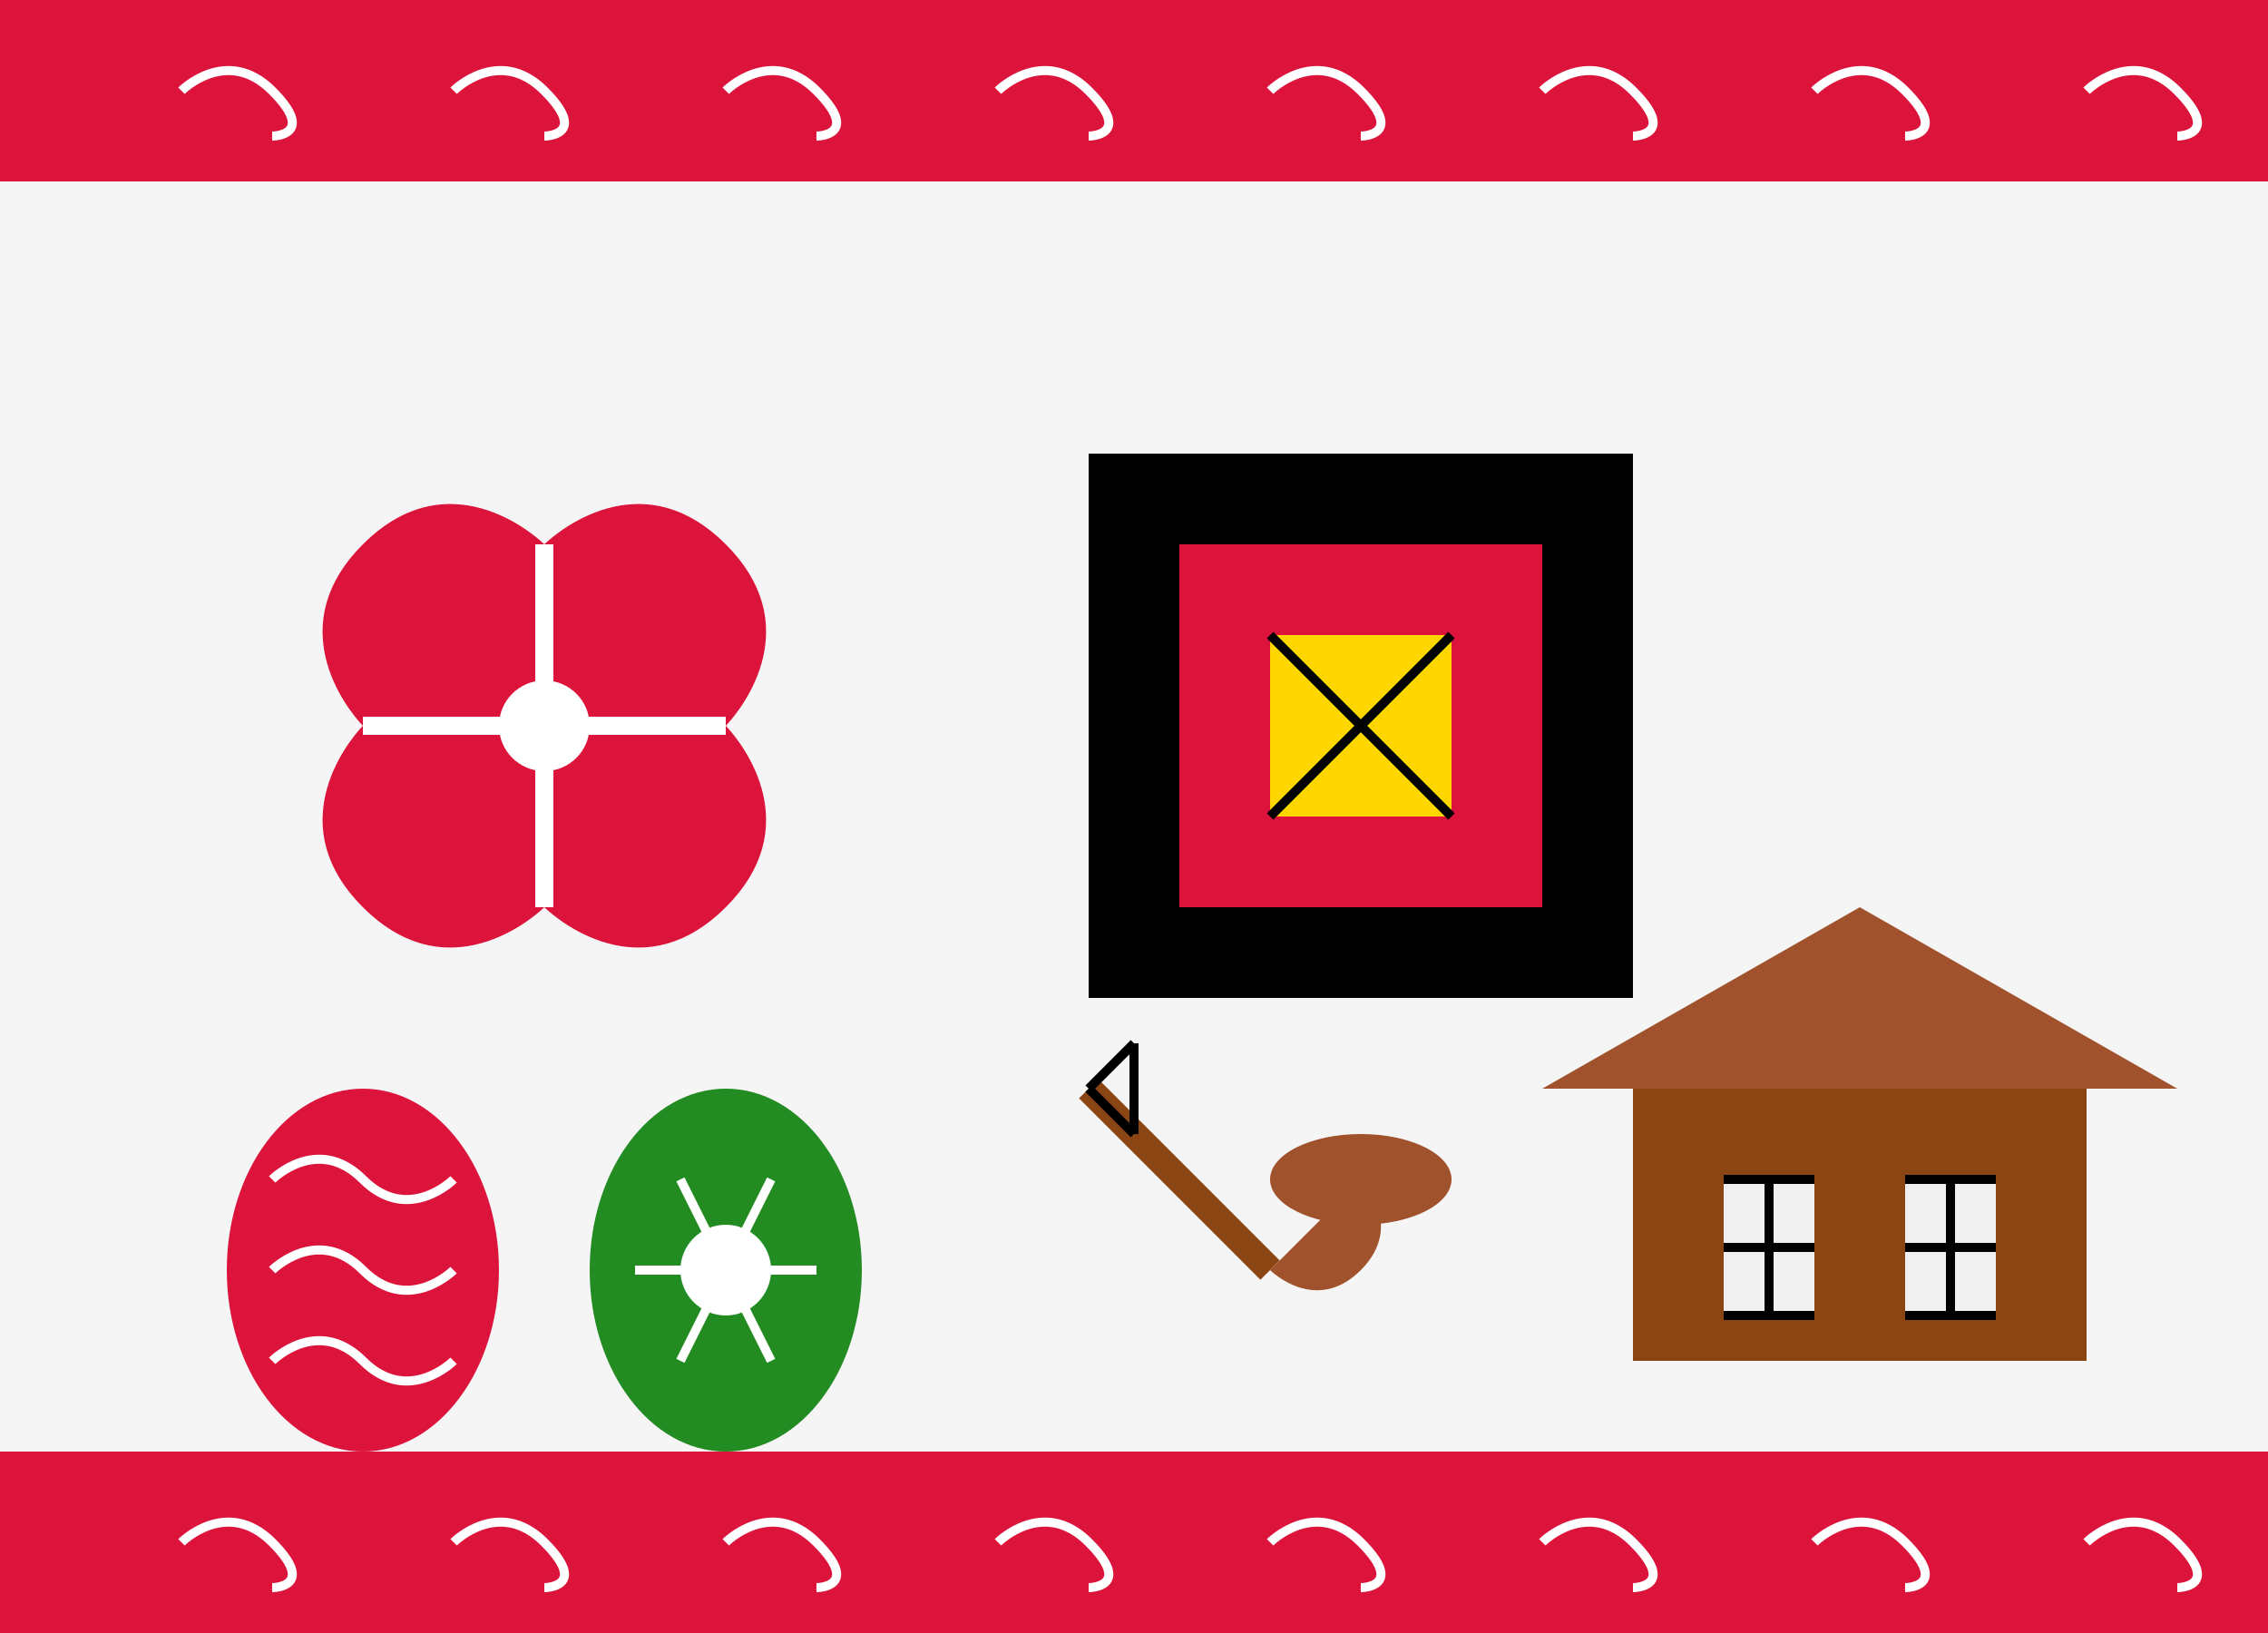
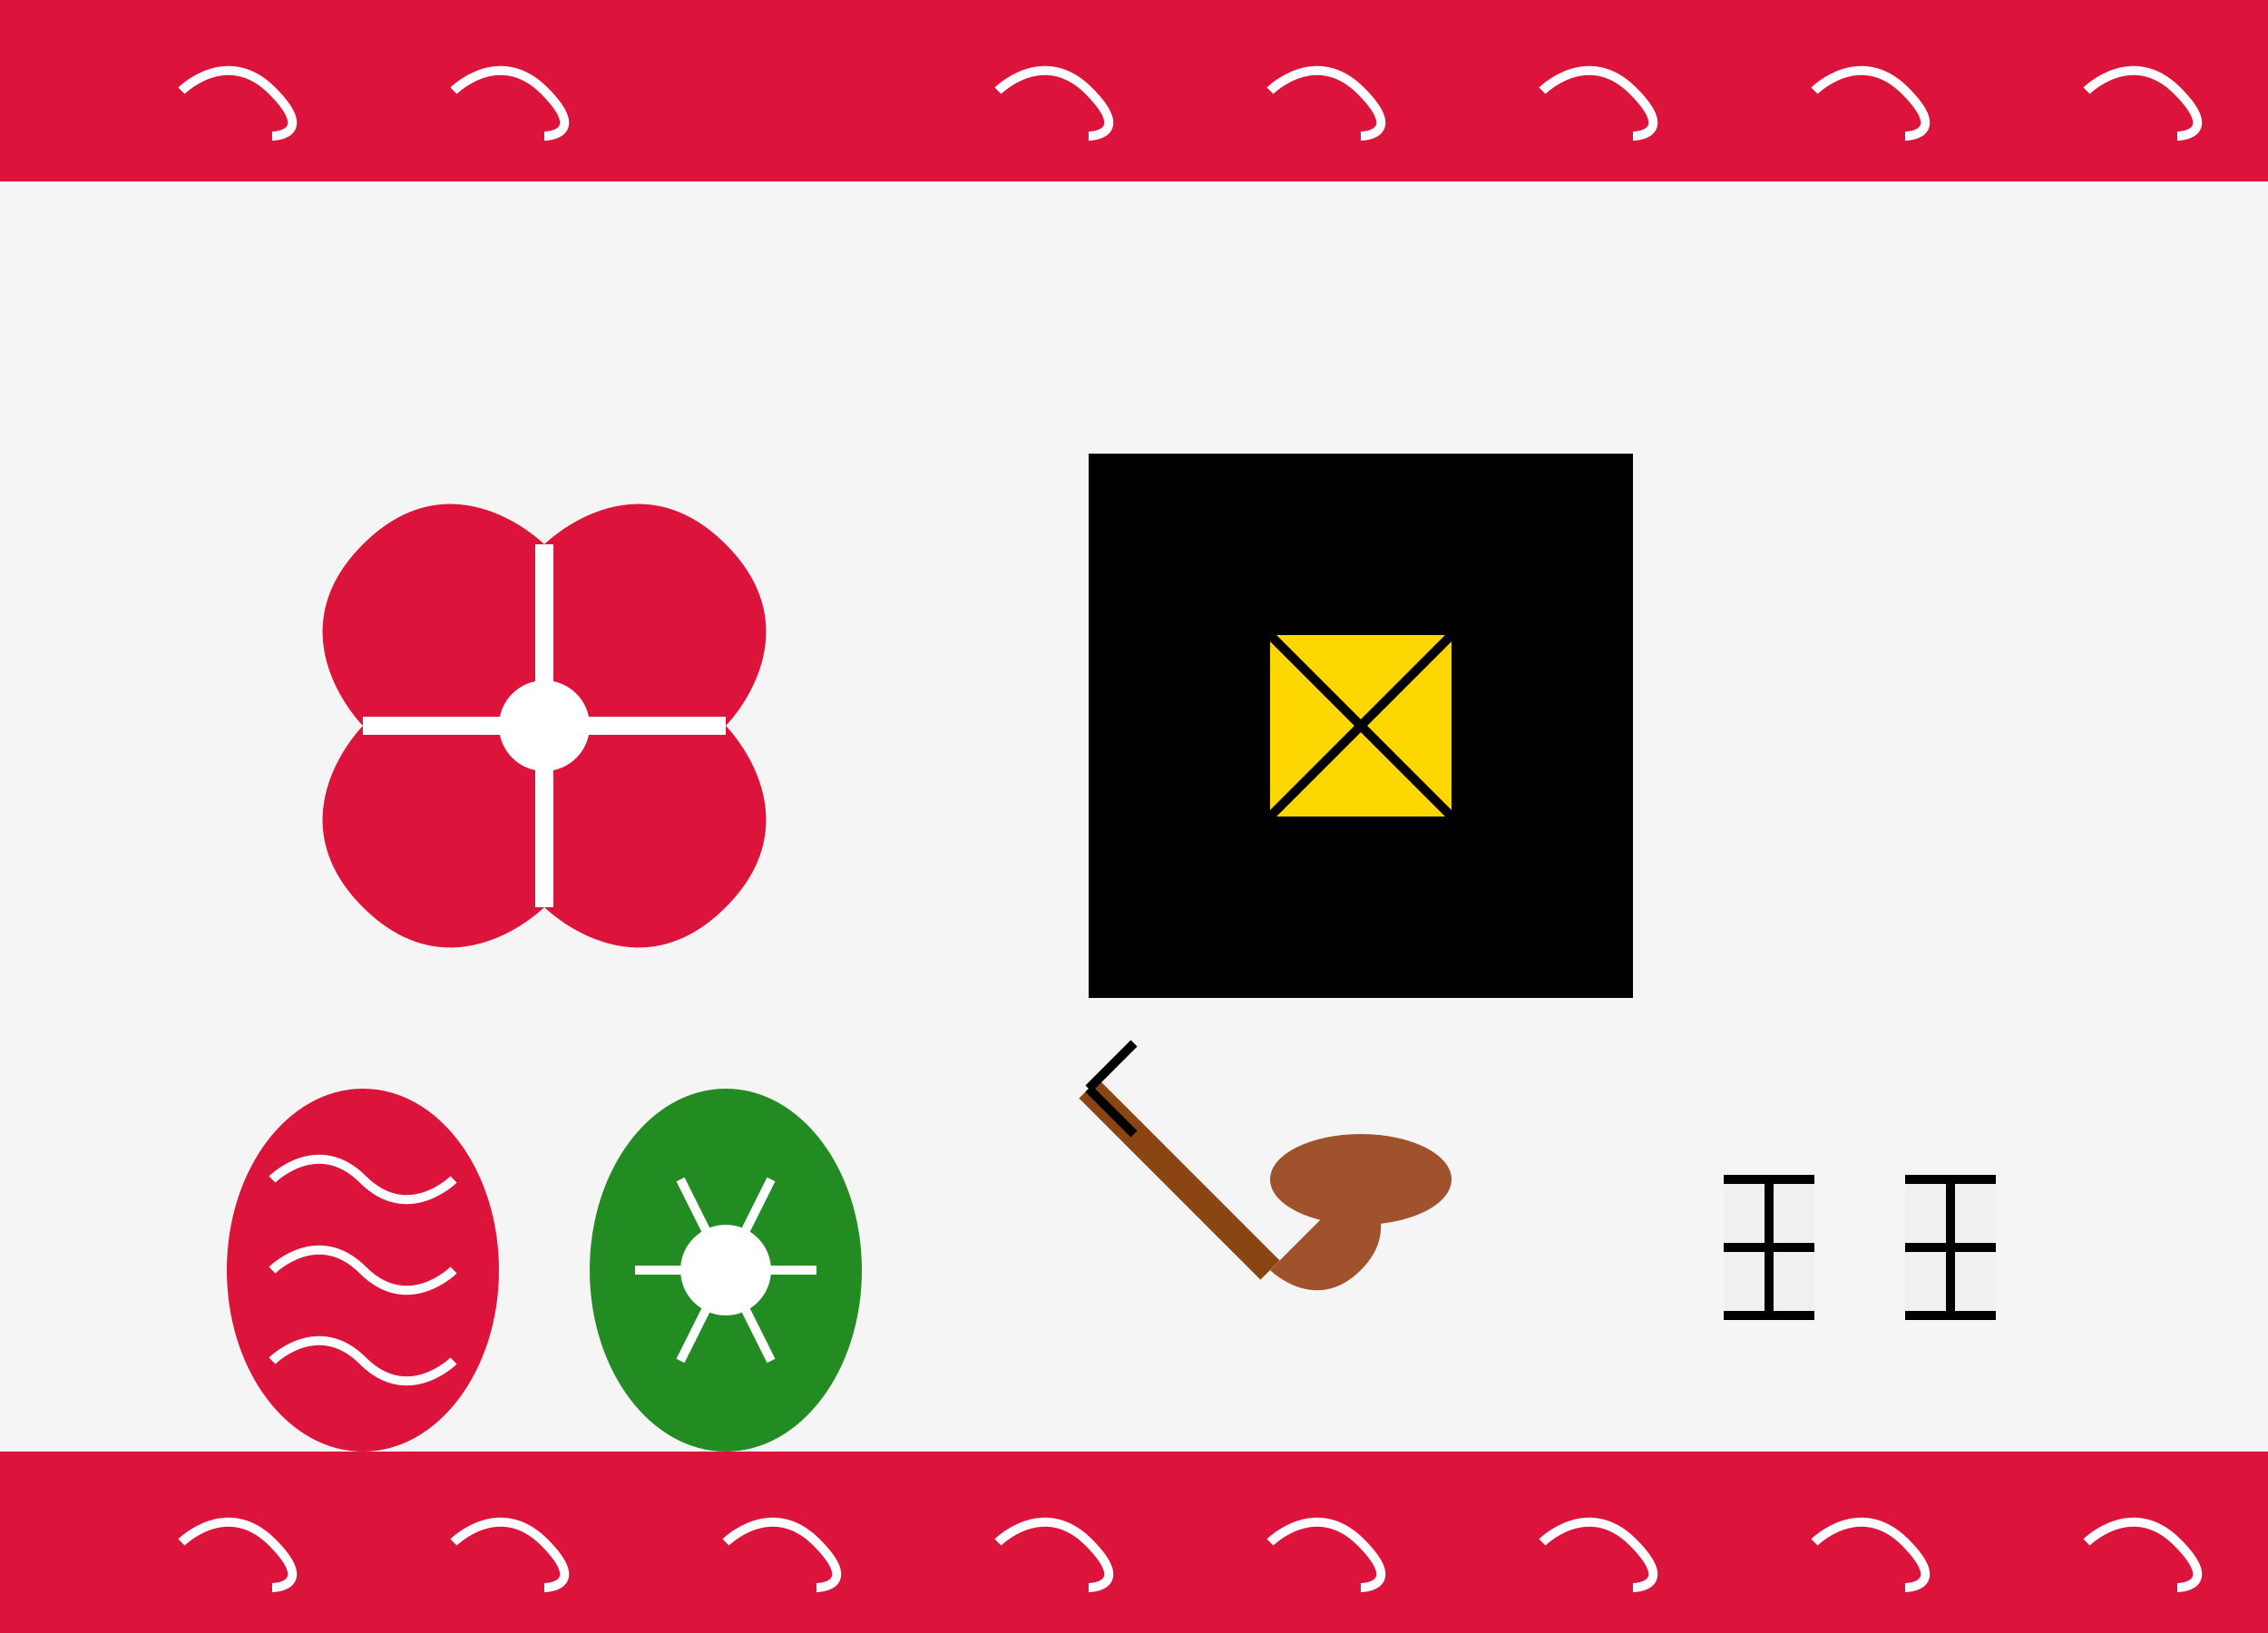
<svg xmlns="http://www.w3.org/2000/svg" width="250" height="180" viewBox="0 0 250 180" fill="none">
  <rect width="250" height="180" fill="#F5F5F5" />
  <rect y="0" width="250" height="20" fill="#DC143C" />
  <rect y="160" width="250" height="20" fill="#DC143C" />
  <path d="M20 10C20 10 25 5 30 10C35 15 30 15 30 15" stroke="#FFFFFF" stroke-width="1" />
  <path d="M50 10C50 10 55 5 60 10C65 15 60 15 60 15" stroke="#FFFFFF" stroke-width="1" />
-   <path d="M80 10C80 10 85 5 90 10C95 15 90 15 90 15" stroke="#FFFFFF" stroke-width="1" />
  <path d="M110 10C110 10 115 5 120 10C125 15 120 15 120 15" stroke="#FFFFFF" stroke-width="1" />
  <path d="M140 10C140 10 145 5 150 10C155 15 150 15 150 15" stroke="#FFFFFF" stroke-width="1" />
  <path d="M170 10C170 10 175 5 180 10C185 15 180 15 180 15" stroke="#FFFFFF" stroke-width="1" />
  <path d="M200 10C200 10 205 5 210 10C215 15 210 15 210 15" stroke="#FFFFFF" stroke-width="1" />
  <path d="M230 10C230 10 235 5 240 10C245 15 240 15 240 15" stroke="#FFFFFF" stroke-width="1" />
  <path d="M20 170C20 170 25 165 30 170C35 175 30 175 30 175" stroke="#FFFFFF" stroke-width="1" />
  <path d="M50 170C50 170 55 165 60 170C65 175 60 175 60 175" stroke="#FFFFFF" stroke-width="1" />
  <path d="M80 170C80 170 85 165 90 170C95 175 90 175 90 175" stroke="#FFFFFF" stroke-width="1" />
  <path d="M110 170C110 170 115 165 120 170C125 175 120 175 120 175" stroke="#FFFFFF" stroke-width="1" />
  <path d="M140 170C140 170 145 165 150 170C155 175 150 175 150 175" stroke="#FFFFFF" stroke-width="1" />
  <path d="M170 170C170 170 175 165 180 170C185 175 180 175 180 175" stroke="#FFFFFF" stroke-width="1" />
  <path d="M200 170C200 170 205 165 210 170C215 175 210 175 210 175" stroke="#FFFFFF" stroke-width="1" />
  <path d="M230 170C230 170 235 165 240 170C245 175 240 175 240 175" stroke="#FFFFFF" stroke-width="1" />
  <path d="M40 80C40 80 30 70 40 60C50 50 60 60 60 60C60 60 70 50 80 60C90 70 80 80 80 80C80 80 90 90 80 100C70 110 60 100 60 100C60 100 50 110 40 100C30 90 40 80 40 80Z" fill="#DC143C" />
  <path d="M60 60L60 100" stroke="#FFFFFF" stroke-width="2" />
  <path d="M40 80L80 80" stroke="#FFFFFF" stroke-width="2" />
  <circle cx="60" cy="80" r="5" fill="#FFFFFF" />
  <path d="M120 50H180V110H120V50Z" fill="#000000" />
-   <path d="M130 60H170V100H130V60Z" fill="#DC143C" />
  <path d="M140 70H160V90H140V70Z" fill="#FFD700" />
  <path d="M140 70L160 90" stroke="#000000" stroke-width="1" />
  <path d="M160 70L140 90" stroke="#000000" stroke-width="1" />
  <ellipse cx="40" cy="140" rx="15" ry="20" fill="#DC143C" />
  <path d="M30 130C30 130 35 125 40 130C45 135 50 130 50 130" stroke="#FFFFFF" stroke-width="1" />
  <path d="M30 140C30 140 35 135 40 140C45 145 50 140 50 140" stroke="#FFFFFF" stroke-width="1" />
  <path d="M30 150C30 150 35 145 40 150C45 155 50 150 50 150" stroke="#FFFFFF" stroke-width="1" />
  <ellipse cx="80" cy="140" rx="15" ry="20" fill="#228B22" />
  <path d="M70 140L90 140" stroke="#FFFFFF" stroke-width="1" />
  <path d="M75 130L85 150" stroke="#FFFFFF" stroke-width="1" />
  <path d="M85 130L75 150" stroke="#FFFFFF" stroke-width="1" />
  <circle cx="80" cy="140" r="5" fill="#FFFFFF" />
-   <rect x="180" y="120" width="50" height="30" fill="#8B4513" />
-   <path d="M170 120L205 100L240 120H170Z" fill="#A0522D" />
+   <path d="M170 120L240 120H170Z" fill="#A0522D" />
  <rect x="190" y="130" width="10" height="15" fill="#F0F0F0" />
  <rect x="210" y="130" width="10" height="15" fill="#F0F0F0" />
  <path d="M190 130L200 130" stroke="#000000" stroke-width="1" />
  <path d="M190 137.5L200 137.5" stroke="#000000" stroke-width="1" />
  <path d="M190 145L200 145" stroke="#000000" stroke-width="1" />
  <path d="M195 130L195 145" stroke="#000000" stroke-width="1" />
  <path d="M210 130L220 130" stroke="#000000" stroke-width="1" />
  <path d="M210 137.5L220 137.5" stroke="#000000" stroke-width="1" />
  <path d="M210 145L220 145" stroke="#000000" stroke-width="1" />
  <path d="M215 130L215 145" stroke="#000000" stroke-width="1" />
  <path d="M120 120L140 140" stroke="#8B4513" stroke-width="3" />
  <path d="M140 140C140 140 145 145 150 140C155 135 150 130 150 130" fill="#A0522D" />
  <ellipse cx="150" cy="130" rx="10" ry="5" fill="#A0522D" />
  <line x1="120" y1="120" x2="125" y2="115" stroke="#000000" stroke-width="1" />
  <line x1="120" y1="120" x2="125" y2="125" stroke="#000000" stroke-width="1" />
-   <line x1="125" y1="115" x2="125" y2="125" stroke="#000000" stroke-width="1" />
</svg>